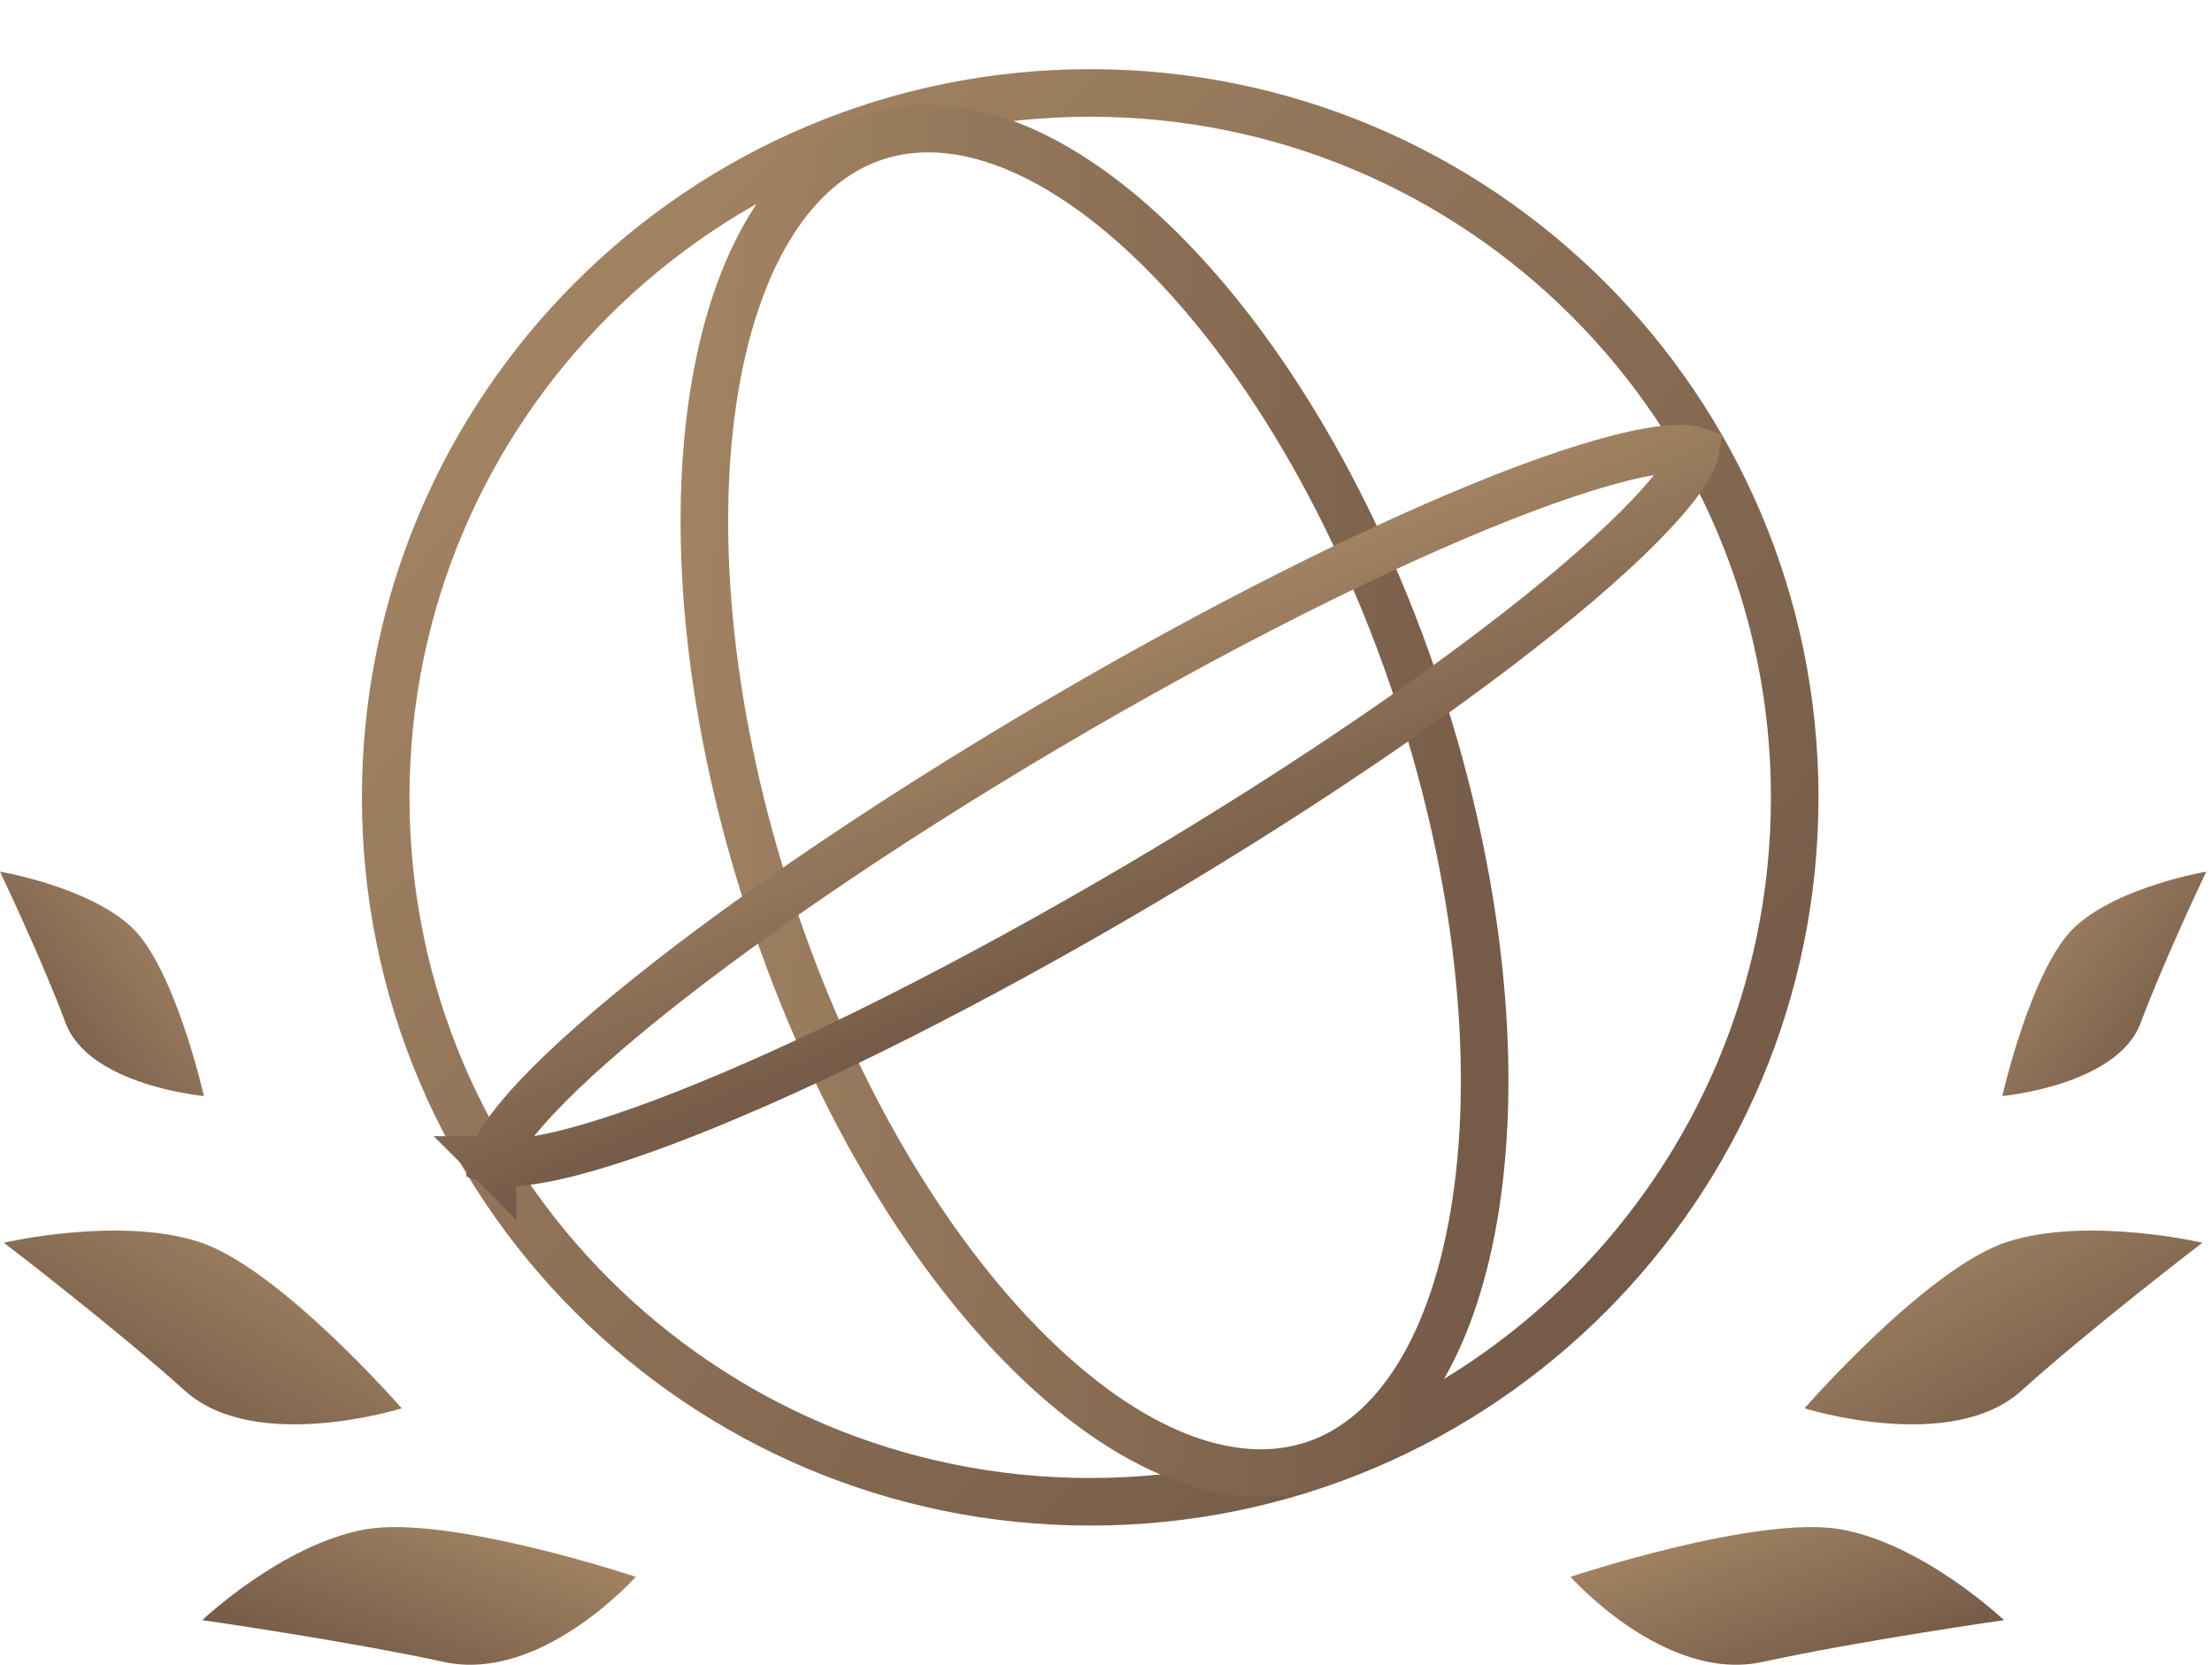
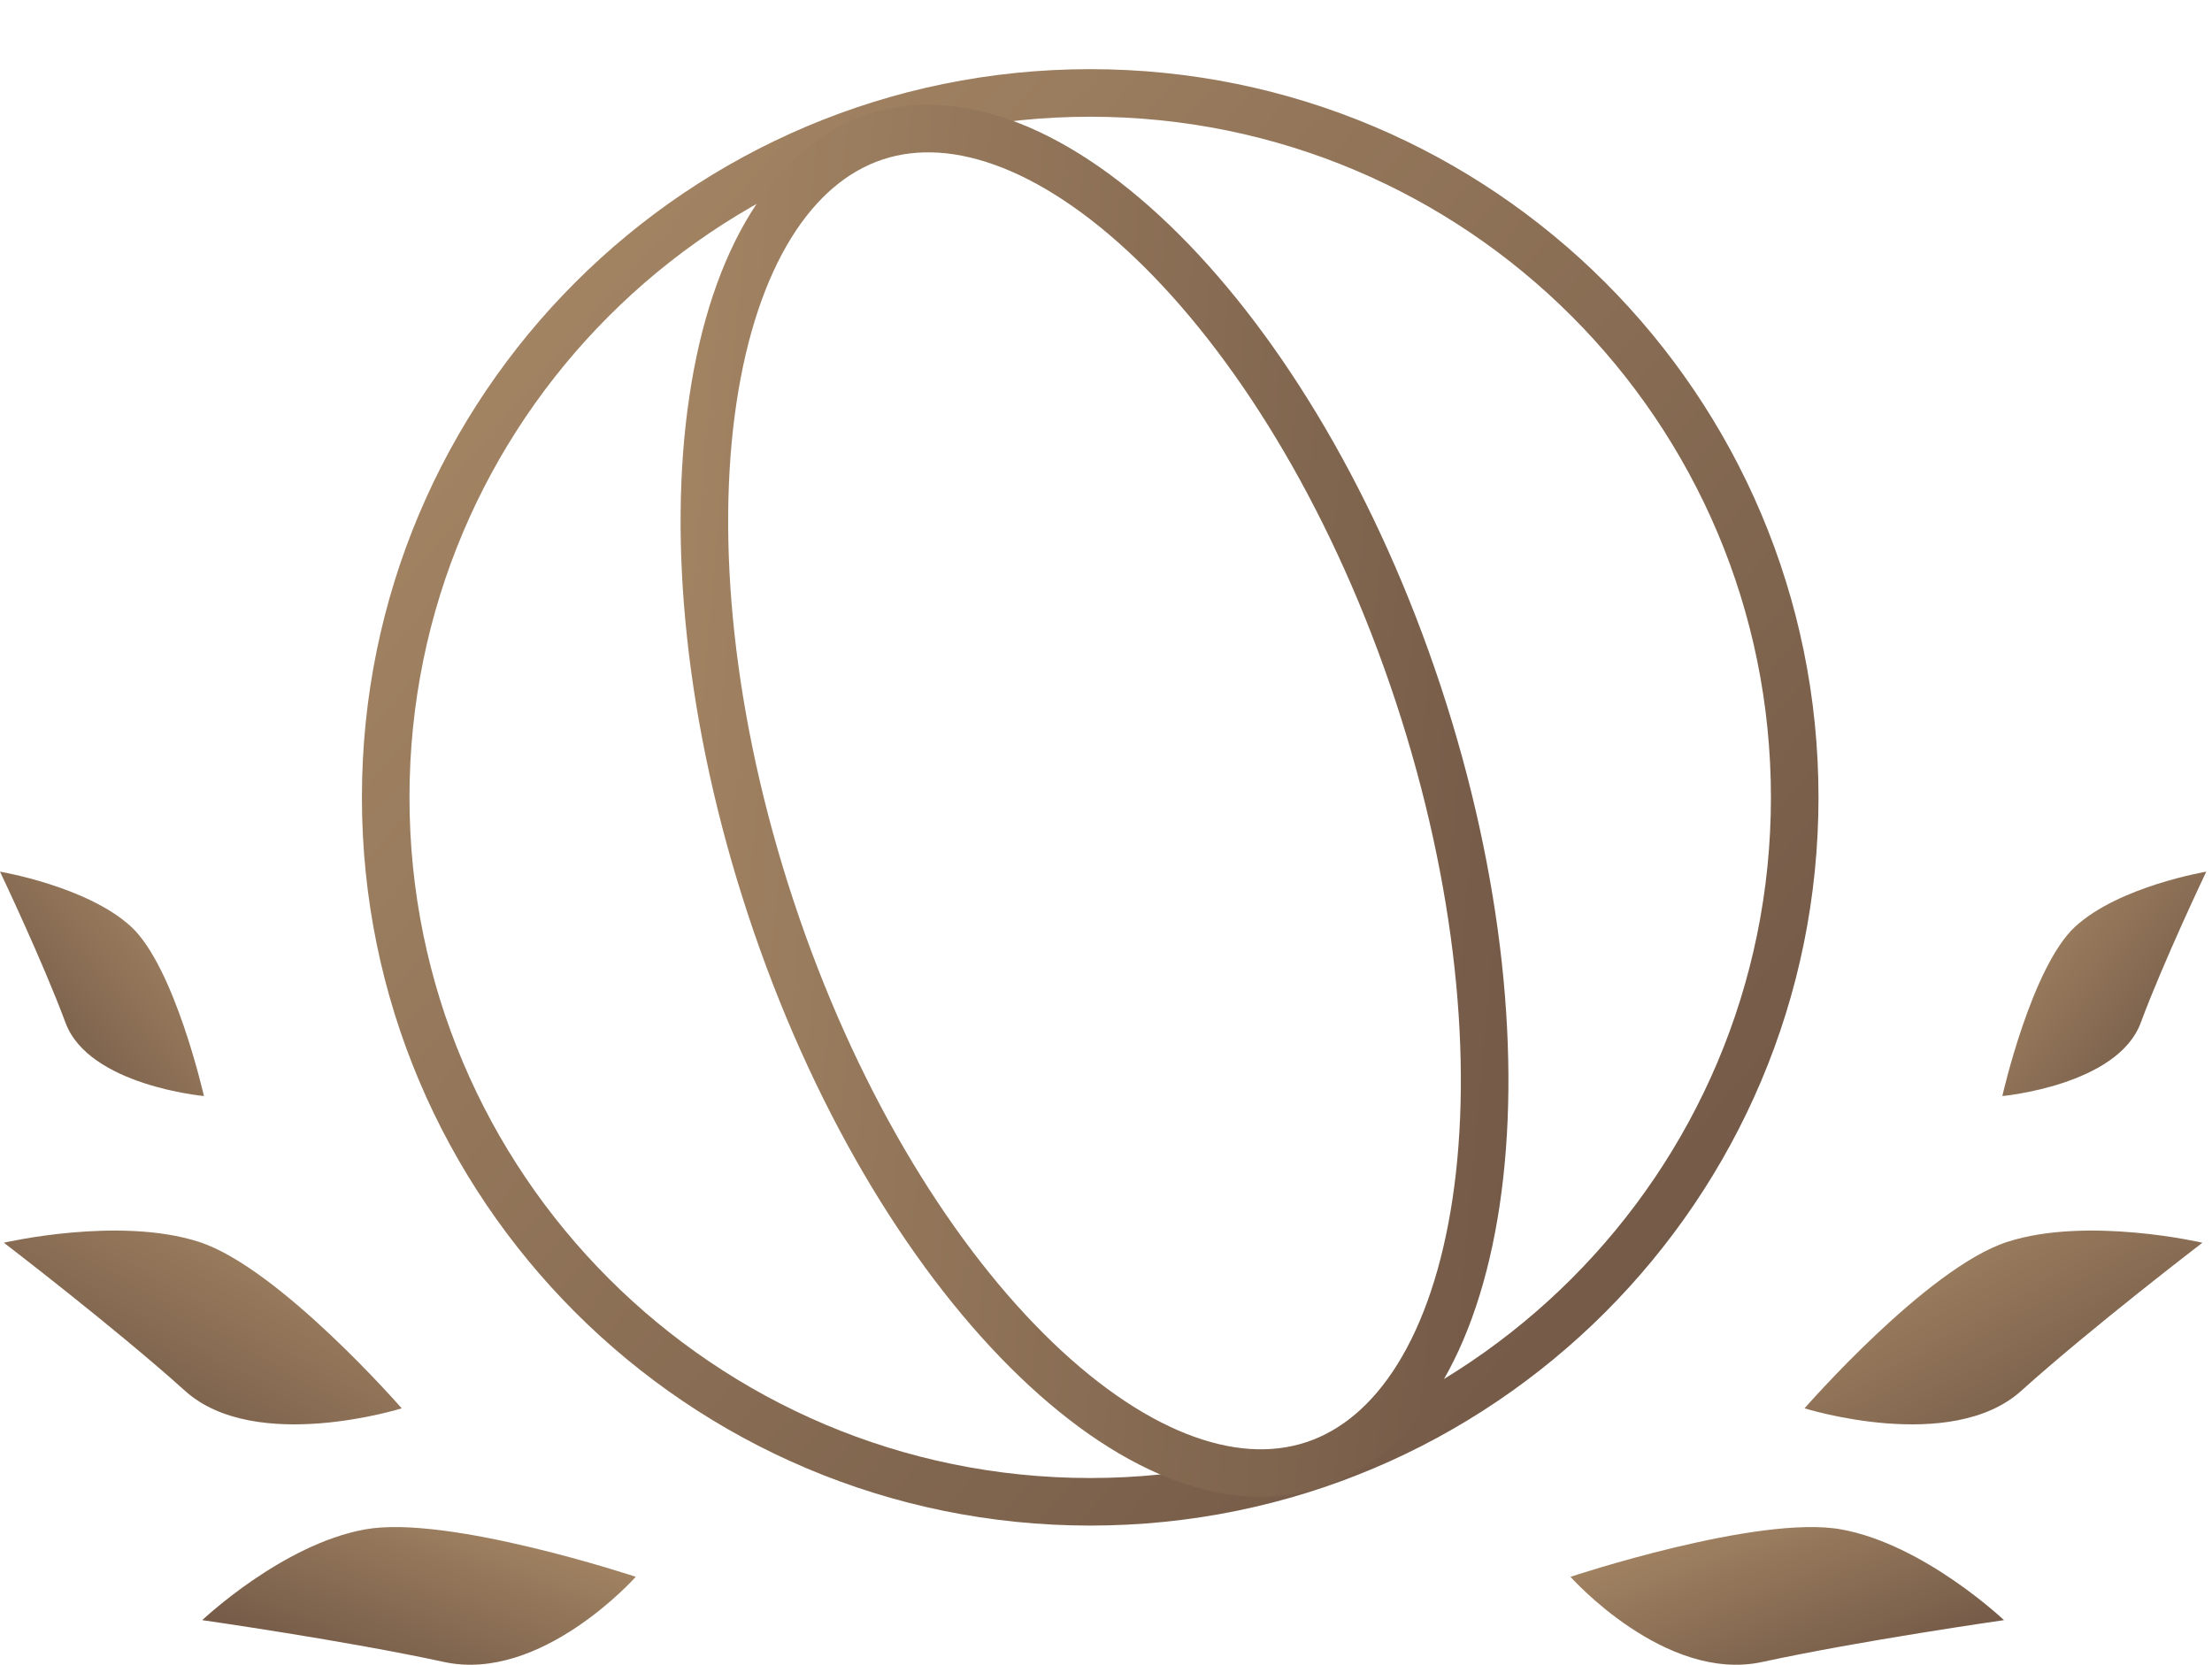
<svg xmlns="http://www.w3.org/2000/svg" width="93" height="70" viewBox="0 0 93 70" fill="none">
  <path d="M66.028 66.302C66.028 66.302 73.92 63.678 77.407 64.308C80.895 64.937 84.255 68.124 84.255 68.124C84.255 68.124 78.193 68.991 74.097 69.882C70.001 70.774 66.028 66.302 66.028 66.302Z" fill="url(#paint0_linear_1437_2900)" />
  <path d="M75.871 59.216C75.871 59.216 81.013 53.316 84.386 52.221C87.759 51.127 92.597 52.255 92.597 52.255C92.597 52.255 87.941 55.816 84.981 58.481C82.021 61.146 75.871 59.218 75.871 59.218V59.216Z" fill="url(#paint1_linear_1437_2900)" />
  <path d="M84.185 46.087C84.185 46.087 85.41 40.653 87.253 38.959C89.1 37.265 92.759 36.652 92.759 36.652C92.759 36.652 90.984 40.372 90.003 43.008C89.023 45.645 84.182 46.087 84.182 46.087H84.185Z" fill="url(#paint2_linear_1437_2900)" />
  <path d="M26.73 66.302C26.73 66.302 18.839 63.678 15.351 64.308C11.864 64.937 8.503 68.124 8.503 68.124C8.503 68.124 14.565 68.991 18.662 69.882C22.758 70.774 26.73 66.302 26.73 66.302Z" fill="url(#paint3_linear_1437_2900)" />
  <path d="M16.888 59.216C16.888 59.216 11.745 53.316 8.373 52.221C5 51.127 0.162 52.255 0.162 52.255C0.162 52.255 4.818 55.816 7.778 58.481C10.738 61.146 16.888 59.218 16.888 59.218V59.216Z" fill="url(#paint4_linear_1437_2900)" />
  <path d="M8.574 46.087C8.574 46.087 7.348 40.653 5.505 38.959C3.659 37.265 -0 36.652 -0 36.652C-0 36.652 1.775 40.372 2.756 43.008C3.736 45.645 8.577 46.087 8.577 46.087H8.574Z" fill="url(#paint5_linear_1437_2900)" />
  <path d="M75.456 33.528C75.456 49.887 62.194 63.148 45.836 63.148C29.477 63.148 16.216 49.887 16.216 33.528C16.216 17.17 29.477 3.908 45.836 3.908C62.194 3.908 75.456 17.17 75.456 33.528Z" stroke="url(#paint6_linear_1437_2900)" stroke-width="2" />
  <path d="M59.628 29.181C62.22 37.036 62.944 44.631 62.061 50.54C61.168 56.512 58.703 60.446 55.231 61.592C51.76 62.737 47.437 61.044 43.165 56.777C38.938 52.554 34.998 46.021 32.406 38.166C29.813 30.311 29.09 22.716 29.973 16.807C30.865 10.835 33.331 6.901 36.802 5.755C40.274 4.609 44.596 6.303 48.869 10.57C53.096 14.792 57.035 21.326 59.628 29.181Z" stroke="url(#paint7_linear_1437_2900)" stroke-width="2" />
-   <path d="M47.95 37.175C40.752 41.424 33.981 44.796 28.861 46.815C26.294 47.827 24.185 48.482 22.664 48.749C21.897 48.883 21.342 48.907 20.977 48.861C20.844 48.844 20.761 48.821 20.711 48.803C20.719 48.75 20.74 48.666 20.789 48.542C20.924 48.2 21.214 47.725 21.702 47.119C22.67 45.916 24.262 44.386 26.389 42.627C30.63 39.12 36.852 34.819 44.05 30.57C51.248 26.32 58.019 22.949 63.139 20.93C65.706 19.918 67.815 19.263 69.336 18.996C70.103 18.861 70.658 18.837 71.023 18.884C71.156 18.901 71.239 18.923 71.289 18.941C71.281 18.994 71.26 19.078 71.211 19.202C71.076 19.544 70.786 20.019 70.298 20.625C69.33 21.828 67.737 23.358 65.611 25.117C61.37 28.625 55.148 32.925 47.95 37.175ZM20.645 48.772C20.646 48.772 20.647 48.772 20.649 48.774C20.646 48.773 20.645 48.772 20.645 48.772ZM20.706 48.871C20.707 48.874 20.707 48.875 20.707 48.875C20.707 48.875 20.706 48.874 20.706 48.871ZM71.354 18.973C71.354 18.973 71.353 18.972 71.351 18.97C71.353 18.972 71.354 18.973 71.354 18.973ZM71.294 18.873C71.293 18.87 71.293 18.869 71.293 18.869C71.293 18.869 71.293 18.87 71.294 18.873Z" stroke="url(#paint8_linear_1437_2900)" stroke-width="2" />
  <defs>
    <linearGradient id="paint0_linear_1437_2900" x1="66.028" y1="64.59" x2="69.973" y2="75.273" gradientUnits="userSpaceOnUse">
      <stop stop-color="#A98A67" />
      <stop offset="1" stop-color="#6B5242" />
    </linearGradient>
    <linearGradient id="paint1_linear_1437_2900" x1="75.871" y1="52.278" x2="83.197" y2="65.215" gradientUnits="userSpaceOnUse">
      <stop stop-color="#A98A67" />
      <stop offset="1" stop-color="#6B5242" />
    </linearGradient>
    <linearGradient id="paint2_linear_1437_2900" x1="84.182" y1="37.271" x2="93.782" y2="44.779" gradientUnits="userSpaceOnUse">
      <stop stop-color="#A98A67" />
      <stop offset="1" stop-color="#6B5242" />
    </linearGradient>
    <linearGradient id="paint3_linear_1437_2900" x1="26.73" y1="64.59" x2="22.786" y2="75.273" gradientUnits="userSpaceOnUse">
      <stop stop-color="#A98A67" />
      <stop offset="1" stop-color="#6B5242" />
    </linearGradient>
    <linearGradient id="paint4_linear_1437_2900" x1="16.888" y1="52.278" x2="9.562" y2="65.215" gradientUnits="userSpaceOnUse">
      <stop stop-color="#A98A67" />
      <stop offset="1" stop-color="#6B5242" />
    </linearGradient>
    <linearGradient id="paint5_linear_1437_2900" x1="8.577" y1="37.271" x2="-1.023" y2="44.779" gradientUnits="userSpaceOnUse">
      <stop stop-color="#A98A67" />
      <stop offset="1" stop-color="#6B5242" />
    </linearGradient>
    <linearGradient id="paint6_linear_1437_2900" x1="15.216" y1="6.923" x2="78.701" y2="61.538" gradientUnits="userSpaceOnUse">
      <stop stop-color="#A98A67" />
      <stop offset="1" stop-color="#6B5242" />
    </linearGradient>
    <linearGradient id="paint7_linear_1437_2900" x1="23.177" y1="13.396" x2="73.716" y2="17.988" gradientUnits="userSpaceOnUse">
      <stop stop-color="#A98A67" />
      <stop offset="1" stop-color="#6B5242" />
    </linearGradient>
    <linearGradient id="paint8_linear_1437_2900" x1="66.287" y1="16.28" x2="72.975" y2="32.215" gradientUnits="userSpaceOnUse">
      <stop stop-color="#A98A67" />
      <stop offset="1" stop-color="#6B5242" />
    </linearGradient>
  </defs>
</svg>